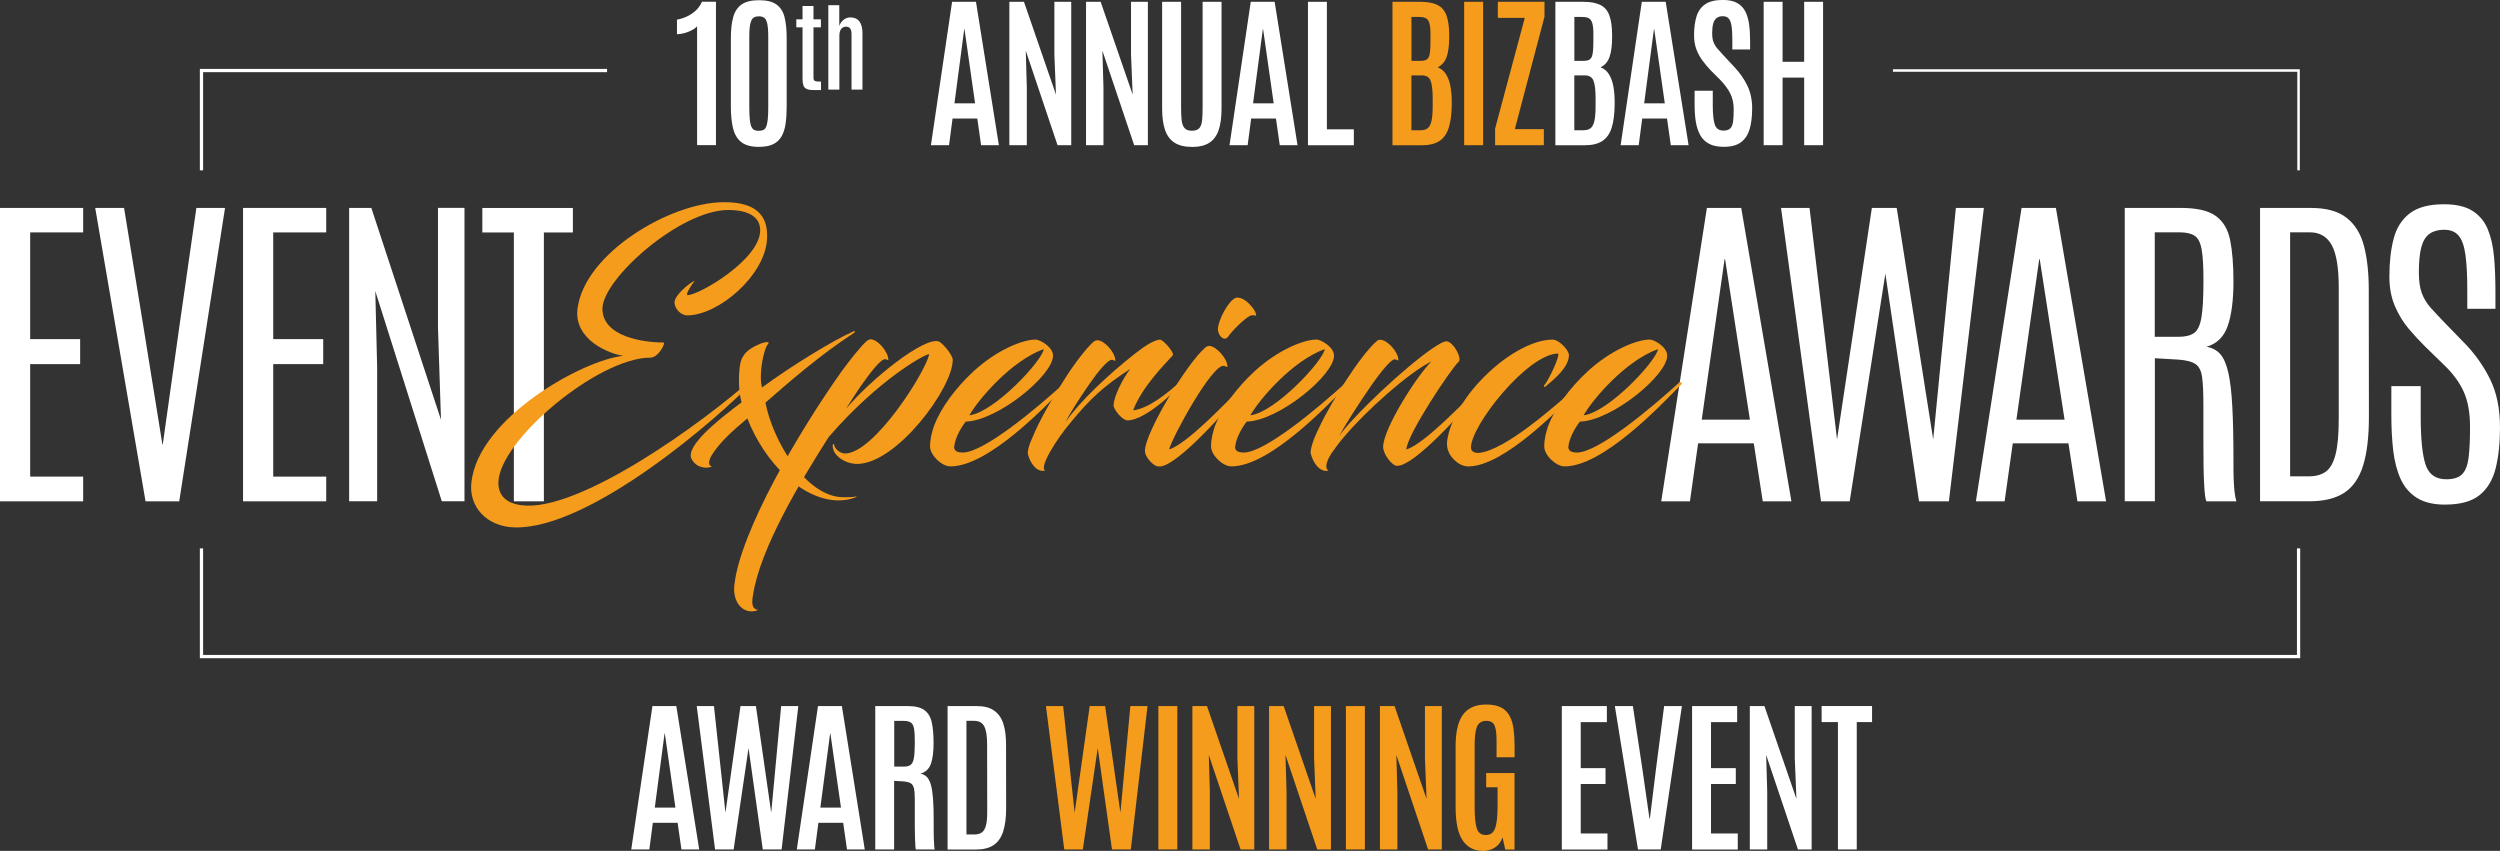
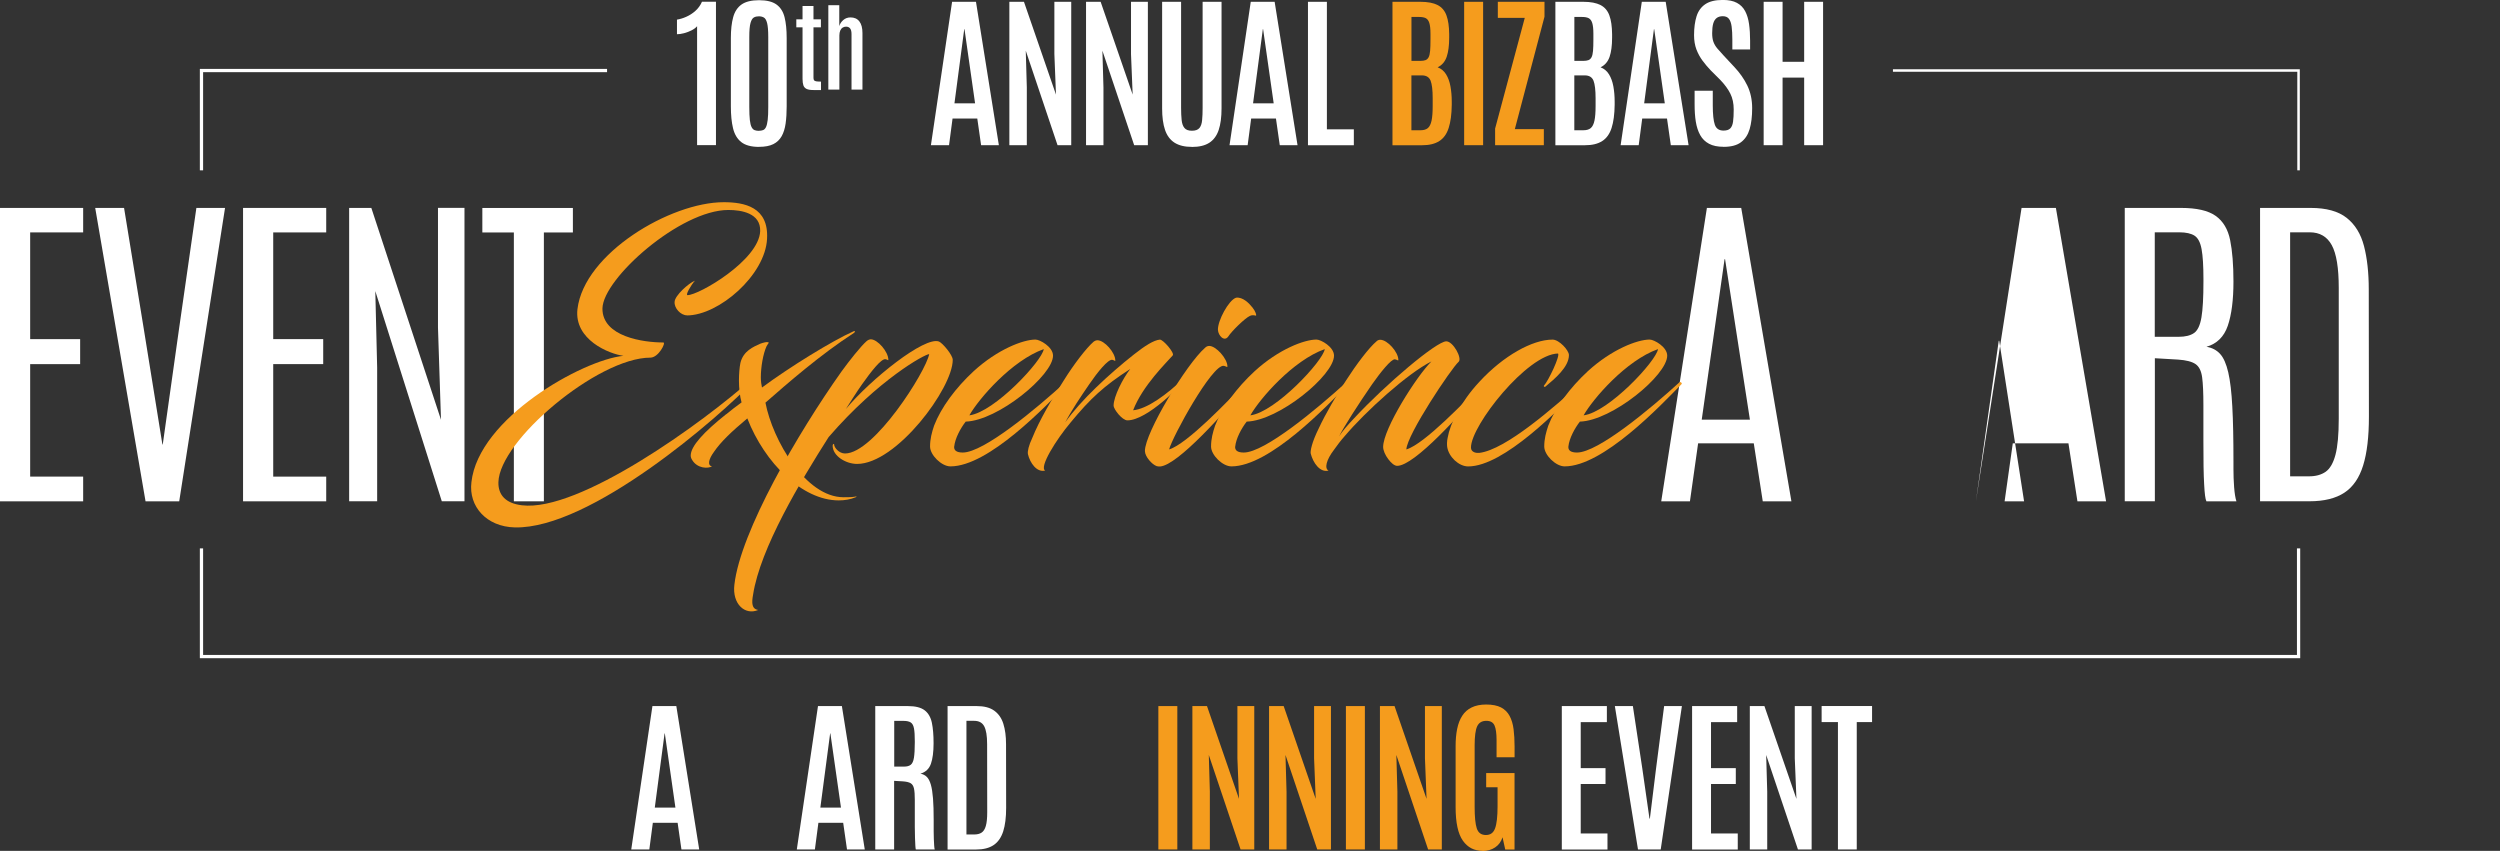
<svg xmlns="http://www.w3.org/2000/svg" id="Layer_2" data-name="Layer 2" viewBox="0 0 498.14 169.54">
  <rect x="0" y="0" width="498.14" height="169.54" fill="#333333" stroke="none" />
  <defs>
    <style>
      .cls-1 {
        fill: #f59c1d;
      }

      .cls-1, .cls-2 {
        stroke-width: 0px;
      }

      .cls-2 {
        fill: #fff;
      }
    </style>
  </defs>
  <g id="Layer_1-2" data-name="Layer 1">
    <g>
      <g>
        <polygon class="cls-2" points="40.47 33.94 39.82 33.94 39.82 13.73 120.96 13.73 120.96 14.38 40.47 14.38 40.47 33.94" />
        <polygon class="cls-2" points="458.25 33.94 457.75 33.94 457.75 14.3 377.18 14.3 377.18 13.8 458.25 13.8 458.25 33.94" />
        <polygon class="cls-2" points="458.33 131.15 39.82 131.15 39.82 109.27 40.47 109.27 40.47 130.5 457.68 130.5 457.68 109.27 458.33 109.27 458.33 131.15" />
        <g>
          <g>
            <path class="cls-2" d="m0,99.89v-58.46h16.57v4.88H6.01v21.26h9.96v4.98H6.01v22.42h10.56v4.92H0Z" />
            <path class="cls-2" d="m29,99.89l-10.03-58.46h5.75l3.92,24.05,3.72,23.08h.07l3.25-23.08,3.45-24.05h5.71l-9.13,58.46h-6.71Z" />
            <path class="cls-2" d="m48.43,99.89v-58.46h16.57v4.88h-10.56v21.26h9.96v4.98h-9.96v22.42h10.56v4.92h-16.57Z" />
            <path class="cls-2" d="m69.57,99.89v-58.46h4.42l13.88,42.21-.6-18.37v-23.85h5.28v58.46h-4.52l-13.25-41.88.37,15.24v26.64h-5.58Z" />
            <path class="cls-2" d="m102.39,99.89v-53.57h-6.28v-4.88h18.04v4.88h-5.78v53.57h-5.98Z" />
          </g>
          <g>
            <path class="cls-2" d="m331.01,99.89l9.1-58.46h6.84l10,58.46h-5.71l-1.79-11.56h-11.09l-1.63,11.56h-5.71Zm8.07-16.27h9.6l-4.95-31.98h-.1l-4.55,31.98Z" />
-             <path class="cls-2" d="m362.85,99.89l-7.97-58.46h5.68l5.48,46.13,6.94-46.13h4.95l7.27,46.13,4.52-46.13h5.58l-6.97,58.46h-5.95l-6.71-45.37-7.11,45.37h-5.71Z" />
-             <path class="cls-2" d="m393.71,99.89l9.1-58.46h6.84l10,58.46h-5.71l-1.79-11.56h-11.09l-1.63,11.56h-5.71Zm8.07-16.27h9.6l-4.95-31.98h-.1l-4.55,31.98Z" />
+             <path class="cls-2" d="m393.71,99.89l9.1-58.46h6.84l10,58.46h-5.71l-1.79-11.56h-11.09l-1.63,11.56h-5.71Zh9.6l-4.95-31.98h-.1l-4.55,31.98Z" />
            <path class="cls-2" d="m423.37,99.89v-58.46h11.23c3.1,0,5.39.53,6.88,1.58,1.48,1.05,2.45,2.66,2.89,4.83.44,2.17.66,4.93.66,8.27,0,3.68-.38,6.61-1.13,8.8-.75,2.19-2.17,3.59-4.25,4.19,1.11.18,2.01.65,2.71,1.41.7.76,1.24,1.99,1.63,3.67.39,1.68.66,3.96.81,6.83.16,2.87.23,6.5.23,10.91v1.53c0,.58.01,1.17.03,1.79.02.62.06,1.22.1,1.81.04.59.11,1.12.18,1.61.08.49.17.9.28,1.23h-5.98c-.11-.22-.2-.6-.27-1.15-.07-.54-.13-1.28-.18-2.23-.06-.94-.09-2.13-.12-3.57-.02-1.44-.03-3.17-.03-5.18v-7.04c0-2.41-.08-4.26-.25-5.53s-.6-2.15-1.31-2.64c-.71-.49-1.87-.79-3.49-.9l-4.62-.27v28.5h-6.01Zm5.98-32.78h4.75c1.33,0,2.35-.25,3.07-.75.72-.5,1.21-1.53,1.48-3.11.27-1.57.4-3.96.4-7.17v-.43c0-2.66-.12-4.65-.37-5.99-.24-1.34-.71-2.24-1.39-2.69-.69-.45-1.71-.68-3.06-.68h-4.88v20.82Z" />
            <path class="cls-2" d="m450.33,99.89v-58.46h10.1c3.1,0,5.49.66,7.16,1.98s2.82,3.19,3.45,5.61c.63,2.42.95,5.31.95,8.65l.03,25.37c0,3.99-.38,7.22-1.15,9.7s-2.01,4.29-3.74,5.43c-1.73,1.14-4.04,1.71-6.94,1.71h-9.86Zm5.98-4.98h3.79c1.33,0,2.42-.3,3.29-.9.86-.6,1.52-1.72,1.96-3.37.44-1.65.66-4.06.66-7.22v-26.07c0-3.96-.46-6.8-1.39-8.5-.93-1.7-2.39-2.56-4.38-2.56h-3.92v48.62Z" />
-             <path class="cls-2" d="m487.25,100.55c-2.35,0-4.23-.45-5.66-1.34-1.43-.9-2.51-2.15-3.24-3.75-.73-1.6-1.22-3.48-1.48-5.63-.25-2.15-.38-4.49-.38-7.04v-5.85h5.85v5.94c0,4.5.32,7.72.96,9.68.64,1.96,2.03,2.94,4.15,2.94,1.46,0,2.52-.35,3.19-1.06.67-.71,1.08-1.83,1.26-3.37.18-1.54.27-3.55.27-6.03,0-2.79-.42-5.12-1.26-6.99-.84-1.87-2.17-3.67-3.99-5.4l-3.65-3.55c-1.08-1.06-2.18-2.25-3.29-3.55s-2.03-2.82-2.77-4.53-1.11-3.68-1.11-5.9c0-2.88.28-5.4.85-7.56.56-2.16,1.63-3.84,3.21-5.05,1.57-1.21,3.84-1.81,6.81-1.81,2.39,0,4.28.43,5.66,1.3,1.38.86,2.4,2.08,3.06,3.64.65,1.56,1.07,3.4,1.26,5.53.19,2.13.28,4.45.28,6.97v3.39h-5.61v-3.82c0-2.9-.12-5.22-.37-6.96-.24-1.74-.69-3-1.35-3.79-.65-.79-1.62-1.18-2.91-1.18-1.17,0-2.14.27-2.89.8-.75.53-1.29,1.41-1.63,2.64-.33,1.23-.5,2.92-.5,5.07,0,1.71.2,3.09.6,4.15s1,2.04,1.81,2.94c.81.9,1.8,1.95,2.97,3.17l3.65,3.75c2.15,2.19,3.87,4.62,5.18,7.29,1.31,2.67,1.96,5.86,1.96,9.58,0,3.1-.29,5.81-.86,8.12-.58,2.31-1.64,4.1-3.21,5.36-1.56,1.26-3.84,1.89-6.83,1.89Z" />
          </g>
          <g>
            <path class="cls-1" d="m136.88,62.83c-1.26,0-2.58-1.45-2.46-2.7.06-1.26,2.8-3.71,4.06-4.21-.8.88-1.95,2.89-1.49,2.89,2.29,0,14.26-6.98,14.48-12.76.11-3.58-3.72-4.21-6.35-4.21-9.56,0-24.96,13.64-25.08,19.61-.06,5.66,8.19,6.79,12.14,6.79.57,0-.97,3.02-2.58,3.02-10.48,0-30.11,16.53-30.29,24.83-.06,2.51,1.43,4.21,4.69,4.59,11.34,1.38,35.9-16.28,46.09-25.39.11,0,.23.44.11.57-6.87,7.29-32.58,29.6-47.63,29.23-5.61-.13-9.22-4.15-8.64-8.99,1.37-12.76,22.16-24.39,30.29-25.2-2.86-.38-9.85-3.21-9.16-9.3,1.32-11.12,18.55-21.31,29.14-21.31,4.12,0,8.99.94,8.64,7.29-.34,7.23-9.62,15.27-15.97,15.27Z" />
            <path class="cls-1" d="m144.67,82.57c.97-.82,2.06-1.63,3.09-2.39-.34-1.19-.52-2.83-.52-4.34,0-1.38.12-2.7.29-3.52.57-2.39,2.58-3.21,3.95-3.83.51-.19,1.49-.5,1.72-.19-.11.13-.17.19-.46.69-.69,1.51-1.14,4.15-1.14,6.22,0,.75.11,1.51.23,2.01,5.5-4.08,13.97-9.3,18.21-11.19.4-.19.4.13.11.31-6.7,4.34-13.17,9.99-17.63,13.89,1.43,7.48,8.01,18.85,15.57,18.85.86,0,1.66,0,2.35-.13.17-.06.4,0,.06.13-1.03.44-2.23.63-3.38.63-7.27,0-14.77-7.48-18.21-16.34-3.15,2.64-5.27,4.65-6.64,6.66-1.2,1.63-1.26,2.77-.4,2.89-.8.5-2.92.44-3.95-1.26-.17-.25-.29-.57-.29-.88,0-1.89,2.63-4.71,7.04-8.23Z" />
            <path class="cls-1" d="m172.66,67.99c.34-.31.69-.38.86-.38,1.32,0,3.49,2.45,3.49,4.09,0,.19-.17-.06-.57-.13-.86-.13-2.86,2.45-4.69,5.03-.75,1.01-3.21,4.9-3.21,4.9,4.98-5.97,15.69-14.52,18.55-13.45.74.31,2.75,2.7,2.75,3.65,0,5.66-11.22,20.74-19.06,20.74-2.23,0-4.87-1.57-4.87-3.65,0-.31.29-.44.29-.25,0,.63.97,1.82,2.18,1.82,5.78,0,16.09-16.28,16.77-19.8-.86,0-10.08,5.03-20.04,16.53-5.55,8.74-13.63,22.12-15.06,31.43-.29,1.57-.29,2.83,1.03,3.02-2.63,1.13-5.21-1.19-4.75-5.03,1.2-10.56,12.65-30.23,21.35-42.49,1.55-2.14,3.84-5.03,4.98-6.03Z" />
            <path class="cls-1" d="m190.12,88.98c-.06.75.46,1.19,1.72,1.19,4.18,0,14.66-8.74,20.44-14.02.17-.13.57.19.4.38-4.29,4.4-15.69,16.4-23.3,16.4-1.77,0-4.06-2.26-4.06-3.96,0-1.51.34-2.77.8-4.15,1.37-3.58,4.29-7.54,7.9-10.87,4.75-4.34,9.85-6.29,12.31-6.29.86,0,3.49,1.45,3.49,3.21,0,3.9-10.99,12.95-17.4,13.14-1.03,1.32-2.12,3.33-2.29,4.97Zm3.03-6.22c4.98-.63,14.48-10.81,14.83-13.2-6.36,2.26-12.94,9.87-14.83,13.2Z" />
            <path class="cls-1" d="m217.88,68.11c.34-.25.57-.31.8-.31,1.37,0,3.55,2.45,3.55,4.02,0,.25-.17-.06-.63-.13-.86-.06-2.86,2.39-4.58,4.9-1.55,2.26-3.55,5.22-4.75,7.54,3.03-4.34,8.76-9.62,13.68-13.51,2.23-1.76,3.95-2.83,5.15-2.95.63-.06,2.98,2.64,2.58,3.14-1.26,1.45-6.01,6.03-7.9,10.94,2.75-.25,6.7-3.08,10.25-6.54.06-.06.4-.13.46,0-1.03,1.51-7.9,8.55-11.85,8.55-1.03,0-2.75-2.2-2.75-2.95,0-1.76,1.83-5.4,3.32-7.29-5.27,3.39-7.96,5.91-11.85,10.62-2.92,3.46-6.36,8.99-5.1,9.62-1.66.44-3.03-1.51-3.44-3.27-.11-.57.17-1.76.86-3.21,1.43-3.58,4.01-7.92,6.3-11.5,2-3.21,4.46-6.41,5.9-7.67Z" />
            <path class="cls-1" d="m230.48,92.88c-.92-.31-2.35-1.89-2.35-3.02,0-3.65,8.3-17.35,11.97-20.55.29-.31.63-.38.86-.38,1.32,0,3.61,2.51,3.61,4.09,0,.25-.29-.06-.74-.13-2.35-.25-10.19,14.08-10.88,16.66,3.49-1.01,11.85-9.74,15.34-13.45.4-.31.69.19.52.38-4.98,5.91-14.08,16.15-17.63,16.47-.23,0-.4,0-.69-.06Zm19.12-31.55c.52.63.86,1.57.63,1.57-.11,0-.57-.25-1.2.06-.97.44-3.61,3.02-4.29,4.09-.8,1.13-2-.19-2.06-1.32-.06-1.82,2.12-5.91,3.61-6.41,1.32-.19,2.58,1.07,3.32,2.01Z" />
            <path class="cls-1" d="m246.11,88.98c-.06.75.46,1.19,1.72,1.19,4.18,0,14.66-8.74,20.44-14.02.17-.13.57.19.4.38-4.29,4.4-15.69,16.4-23.3,16.4-1.77,0-4.06-2.26-4.06-3.96,0-1.51.34-2.77.8-4.15,1.37-3.58,4.29-7.54,7.9-10.87,4.75-4.34,9.85-6.29,12.31-6.29.86,0,3.49,1.45,3.49,3.21,0,3.9-10.99,12.95-17.4,13.14-1.03,1.32-2.12,3.33-2.29,4.97Zm3.03-6.22c4.98-.63,14.48-10.81,14.83-13.2-6.35,2.26-12.94,9.87-14.83,13.2Z" />
            <path class="cls-1" d="m280.23,89.55c3.61-1.07,11.79-9.68,15.46-13.45.34-.31.63.19.46.38-4.98,5.97-14.31,16.34-17.75,16.34-.57,0-1.2-.57-1.77-1.32-.63-.82-1.03-1.76-1.03-2.45,0-3.58,6.64-14.08,9.62-17.03-4.69,2.33-13.11,9.93-17.35,14.96-.74.82-1.43,1.76-2.06,2.64-1.54,2.01-1.95,3.71-1.09,4.15-1.72.44-3.09-1.57-3.55-3.39-.11-.44.17-2.14,1.6-5.03,1.37-2.95,3.55-6.66,5.44-9.55,2.06-3.21,4.58-6.54,6.07-7.79.23-.25.57-.31.74-.31,1.43,0,3.61,2.45,3.61,4.02,0,.25-.23-.06-.69-.13-.74-.06-2.86,2.58-4.58,5.03-2.69,3.9-5.67,8.55-6.53,10.31.63-1.01,1.72-2.26,2.92-3.52,6.41-6.91,16.49-15.4,18.43-15.4,1.37,0,3.21,3.39,2.46,4.08-1.43,1.26-10.31,14.52-10.42,17.47Z" />
            <path class="cls-1" d="m294.77,90.24c5.27-.63,14.88-9.11,20.44-14.08.17-.13.57.13.4.31-4.92,5.09-15.97,16.47-23.07,16.47-1.83,0-3.89-1.89-4.18-3.9-.06-.5-.06-1.13.11-1.89.46-2.64,2.52-7.04,6.35-11.12,4.7-5.09,10.48-8.36,14.54-8.36,1.32,0,3.26,2.14,3.26,3.08,0,2.39-2.81,4.71-4.69,6.29-.12.13-.4,0-.29-.19.92-1.01,3.26-5.97,2.81-6.41-6.13.13-17.35,14.33-17.35,18.73,0,1.01,1.14,1.13,1.66,1.07Z" />
            <path class="cls-1" d="m312.51,88.98c-.06.75.46,1.19,1.72,1.19,4.18,0,14.66-8.74,20.44-14.02.17-.13.57.19.4.38-4.29,4.4-15.69,16.4-23.3,16.4-1.78,0-4.07-2.26-4.07-3.96,0-1.51.34-2.77.8-4.15,1.37-3.58,4.29-7.54,7.9-10.87,4.75-4.34,9.85-6.29,12.31-6.29.86,0,3.49,1.45,3.49,3.21,0,3.9-10.99,12.95-17.4,13.14-1.03,1.32-2.12,3.33-2.29,4.97Zm3.03-6.22c4.98-.63,14.48-10.81,14.83-13.2-6.36,2.26-12.94,9.87-14.83,13.2Z" />
          </g>
        </g>
        <g>
          <path class="cls-2" d="m138.9,28.93V5.23c-.26.3-.63.58-1.11.82s-.99.43-1.51.57c-.53.14-.99.2-1.39.2v-2.91c.57-.09,1.19-.27,1.84-.56.66-.29,1.27-.68,1.83-1.18s1-1.1,1.31-1.82h2.79v28.57h-3.77Z" />
          <path class="cls-2" d="m151.25,29.27c-1.56,0-2.74-.32-3.55-.96-.81-.64-1.35-1.56-1.64-2.76-.29-1.2-.43-2.65-.43-4.33V7.57c0-1.64.15-3.02.46-4.14.3-1.11.86-1.96,1.66-2.53.81-.57,1.97-.86,3.5-.86s2.68.29,3.47.86c.79.57,1.33,1.42,1.61,2.53.28,1.12.42,2.5.42,4.14v13.65c0,1.27-.07,2.4-.21,3.39s-.4,1.84-.79,2.53-.94,1.22-1.66,1.58c-.72.36-1.67.54-2.84.54Zm-.03-3.21c.31,0,.59-.05.83-.14.24-.09.43-.29.58-.6s.26-.78.34-1.42.11-1.5.11-2.6V7.39c0-1.29-.08-2.22-.23-2.8-.15-.58-.37-.95-.65-1.1-.28-.16-.61-.24-.99-.24s-.7.07-.98.22c-.29.15-.51.51-.68,1.09-.17.58-.25,1.52-.25,2.82v13.93c0,1.1.04,1.97.11,2.61.07.63.19,1.1.35,1.41.16.31.36.51.6.6.24.09.52.14.86.14Z" />
          <path class="cls-2" d="m162.1,17.94c-.61,0-1.06-.07-1.38-.22-.31-.15-.53-.39-.64-.71-.11-.33-.17-.76-.17-1.29V5.45h-1.24v-1.6h1.24V1.2h2.18v2.65h1.48v1.6h-1.48v10c0,.23.03.41.1.52s.21.19.42.23c.21.04.54.06.98.06v1.69h-1.5Z" />
          <path class="cls-2" d="m165.05,17.86V1.04h2.18v4.17c.13-.45.39-.86.79-1.21.4-.35.88-.53,1.45-.53.76,0,1.35.26,1.76.79.41.52.62,1.3.62,2.33v11.26h-2.18V6.79c0-.53-.1-.91-.29-1.14-.2-.23-.46-.34-.8-.34-.26,0-.49.07-.69.2-.2.13-.36.33-.47.59s-.17.59-.17.98v10.77h-2.18Z" />
          <path class="cls-2" d="m185.49,28.93L189.71.36h4.76l4.56,28.57h-3.54l-.76-5.31h-4.93l-.7,5.31h-3.6Zm4.69-8.34h4.11l-2.11-14.79h-.05l-1.95,14.79Z" />
          <path class="cls-2" d="m201.12,28.93V.36h2.91l6.38,18.49-.32-8.07V.36h3.36v28.57h-2.73l-6.33-18.83.21,7.32v11.51h-3.47Z" />
          <path class="cls-2" d="m216.4,28.93V.36h2.91l6.38,18.49-.33-8.07V.36h3.36v28.57h-2.73l-6.33-18.83.21,7.32v11.51h-3.47Z" />
          <path class="cls-2" d="m237.5,29.27c-1.44,0-2.59-.28-3.47-.84-.87-.56-1.5-1.4-1.89-2.54s-.58-2.57-.58-4.3V.36h3.78v21.15c0,.93.04,1.74.11,2.42.07.68.26,1.21.56,1.57.3.37.8.55,1.49.55s1.19-.18,1.49-.54c.3-.36.48-.88.54-1.57.07-.68.1-1.49.1-2.42V.36h3.77v21.24c0,1.73-.19,3.17-.57,4.3s-1,1.98-1.86,2.54c-.86.56-2.02.84-3.47.84Z" />
          <path class="cls-2" d="m244.99,28.93L249.22.36h4.76l4.56,28.57h-3.54l-.76-5.31h-4.94l-.7,5.31h-3.6Zm4.69-8.34h4.11l-2.11-14.79h-.05l-1.95,14.79Z" />
          <path class="cls-2" d="m260.62,28.93V.36h3.77v25.41h5.37v3.17h-9.14Z" />
          <path class="cls-1" d="m277.46,28.93V.36h5.58c1.45,0,2.59.22,3.42.65.83.43,1.42,1.12,1.76,2.07.35.95.52,2.19.54,3.73v.73c0,1.54-.17,2.8-.5,3.78-.34.98-.94,1.68-1.8,2.09.71.27,1.27.74,1.68,1.4.41.66.7,1.46.87,2.39.17.93.26,1.94.26,3.04v.65c-.02,1.88-.23,3.42-.61,4.6-.38,1.19-1,2.06-1.86,2.61-.86.56-2,.84-3.44.84h-5.89Zm3.77-16.8h1.79c.42,0,.77-.05,1.03-.15.26-.1.47-.3.62-.59.15-.29.24-.72.29-1.27s.07-1.3.07-2.22v-1.19c0-.94-.08-1.65-.23-2.13-.15-.48-.39-.79-.71-.96-.32-.16-.75-.24-1.28-.24h-1.57v8.75Zm0,13.82h1.85c.62,0,1.1-.15,1.44-.44s.58-.79.73-1.49c.15-.7.22-1.68.22-2.92v-1.54c0-1.6-.14-2.76-.41-3.47-.28-.71-.86-1.07-1.75-1.07h-2.08v10.94Z" />
          <path class="cls-1" d="m291.74,28.93V.36h3.78v28.57h-3.78Z" />
          <path class="cls-1" d="m297.91,28.93v-3.31l5.91-22.06h-5.37V.36h9.3v2.97l-5.91,22.4h5.78v3.2h-9.71Z" />
          <path class="cls-2" d="m309.92,28.93V.36h5.58c1.45,0,2.59.22,3.42.65.83.43,1.42,1.12,1.76,2.07.35.95.52,2.19.54,3.73v.73c0,1.54-.17,2.8-.5,3.78-.34.98-.94,1.68-1.8,2.09.71.27,1.27.74,1.68,1.4.41.66.7,1.46.87,2.39.17.93.26,1.94.26,3.04v.65c-.02,1.88-.23,3.42-.61,4.6-.38,1.19-1,2.06-1.86,2.61-.86.56-2,.84-3.44.84h-5.89Zm3.77-16.8h1.79c.42,0,.77-.05,1.03-.15.26-.1.47-.3.62-.59.15-.29.24-.72.29-1.27s.07-1.3.07-2.22v-1.19c0-.94-.08-1.65-.23-2.13-.15-.48-.39-.79-.71-.96-.32-.16-.75-.24-1.28-.24h-1.57v8.75Zm0,13.82h1.85c.62,0,1.1-.15,1.44-.44s.58-.79.73-1.49c.15-.7.22-1.68.22-2.92v-1.54c0-1.6-.14-2.76-.41-3.47-.28-.71-.86-1.07-1.75-1.07h-2.08v10.94Z" />
          <path class="cls-2" d="m322.92,28.93l4.22-28.57h4.76l4.56,28.57h-3.54l-.76-5.31h-4.94l-.7,5.31h-3.6Zm4.69-8.34h4.11l-2.11-14.79h-.05l-1.95,14.79Z" />
          <path class="cls-2" d="m343.42,29.25c-1.17,0-2.13-.2-2.88-.6-.75-.4-1.34-.97-1.76-1.72s-.71-1.64-.88-2.68-.24-2.2-.24-3.49v-2.68h3.62v2.89c0,1.81.14,3.1.41,3.88s.85,1.17,1.73,1.17c.6,0,1.04-.14,1.33-.42.29-.28.48-.73.57-1.35.09-.62.13-1.43.13-2.45,0-1.19-.22-2.24-.67-3.14-.45-.9-1.11-1.8-1.97-2.7l-1.98-1.98c-.55-.58-1.08-1.21-1.58-1.88-.5-.67-.91-1.42-1.23-2.25-.31-.83-.47-1.78-.47-2.84,0-1.46.17-2.72.5-3.77.33-1.05.92-1.85,1.75-2.41s1.99-.84,3.48-.84c1.16,0,2.09.19,2.81.58.71.38,1.26.93,1.64,1.65s.64,1.57.78,2.57c.14,1,.21,2.11.21,3.34v1.72h-3.54v-1.96c0-1.04-.05-1.9-.14-2.59-.09-.69-.27-1.2-.54-1.55-.27-.35-.68-.52-1.22-.52-.51,0-.92.12-1.23.36-.31.24-.54.6-.68,1.1-.14.49-.21,1.13-.21,1.91,0,.69.08,1.27.25,1.74.17.46.43.91.78,1.32.35.42.78.9,1.29,1.44l2.11,2.26c1.07,1.14,1.93,2.36,2.57,3.68.64,1.32.97,2.83.97,4.51s-.17,3.03-.5,4.17c-.34,1.15-.92,2.02-1.74,2.63-.82.61-1.97.91-3.46.91Z" />
          <path class="cls-2" d="m351.42,28.93V.36h3.77v11.95h4.3V.36h3.77v28.57h-3.77v-13.47h-4.3v13.47h-3.77Z" />
        </g>
      </g>
      <g>
        <path class="cls-2" d="m125.78,169.26l4.22-28.57h4.76l4.56,28.57h-3.54l-.76-5.31h-4.94l-.7,5.31h-3.6Zm4.69-8.34h4.11l-2.11-14.79h-.05l-1.95,14.79Z" />
-         <path class="cls-2" d="m142.48,169.26l-3.65-28.57h3.43l2.29,21.25,3-21.25h3.07l3.05,21.25,1.98-21.25h3.42l-3.33,28.57h-3.75l-2.84-20.21-2.97,20.21h-3.7Z" />
        <path class="cls-2" d="m158.77,169.26l4.22-28.57h4.76l4.56,28.57h-3.54l-.76-5.31h-4.94l-.7,5.31h-3.6Zm4.69-8.34h4.11l-2.11-14.79h-.05l-1.95,14.79Z" />
        <path class="cls-2" d="m174.4,169.26v-28.57h6.49c1.5,0,2.62.28,3.35.84.73.56,1.21,1.39,1.44,2.48.23,1.1.34,2.46.34,4.08,0,1.73-.18,3.1-.53,4.1-.35,1-1.05,1.66-2.09,1.97.51.09.93.3,1.27.64s.61.86.81,1.56.34,1.62.43,2.76c.09,1.14.13,2.56.13,4.26v.84c0,.41,0,.88,0,1.4,0,.52.02,1.04.03,1.55.02.51.04.96.07,1.34.03.38.06.63.11.75h-3.77c-.03-.08-.06-.32-.09-.72-.03-.41-.05-.93-.07-1.58-.02-.65-.04-1.38-.04-2.2,0-.82,0-1.68,0-2.6v-2.78c0-.99-.05-1.73-.16-2.25-.11-.51-.33-.87-.67-1.07-.34-.2-.85-.32-1.54-.37l-1.75-.1v13.67h-3.77Zm3.78-16.51h1.96c.58,0,1.03-.12,1.34-.37s.52-.71.63-1.4c.11-.69.17-1.72.17-3.07v-.18c0-1.14-.05-2-.16-2.58-.11-.58-.32-.98-.64-1.19s-.8-.32-1.45-.32h-1.85v9.11Z" />
        <path class="cls-2" d="m188.81,169.26v-28.57h5.81c1.47,0,2.63.3,3.48.91.85.61,1.46,1.47,1.82,2.61.36,1.13.54,2.49.54,4.07l.02,12.7c0,1.91-.2,3.47-.59,4.69-.4,1.22-1.03,2.13-1.91,2.72s-2.04.88-3.49.88h-5.68Zm3.77-2.99h1.59c.57,0,1.05-.12,1.42-.37.37-.24.66-.68.84-1.32.19-.64.28-1.56.28-2.76l-.02-13.56c0-1.66-.2-2.84-.59-3.56s-1.06-1.07-1.99-1.07h-1.54v22.63Z" />
-         <path class="cls-1" d="m212.06,169.26l-3.65-28.57h3.43l2.29,21.25,3-21.25h3.07l3.05,21.25,1.98-21.25h3.42l-3.33,28.57h-3.75l-2.84-20.21-2.97,20.21h-3.7Z" />
        <path class="cls-1" d="m230.81,169.26v-28.57h3.78v28.57h-3.78Z" />
        <path class="cls-1" d="m237.59,169.26v-28.57h2.91l6.38,18.49-.32-8.07v-10.42h3.36v28.57h-2.73l-6.33-18.83.21,7.32v11.51h-3.47Z" />
        <path class="cls-1" d="m252.87,169.26v-28.57h2.91l6.38,18.49-.32-8.07v-10.42h3.36v28.57h-2.73l-6.33-18.83.21,7.32v11.51h-3.47Z" />
        <path class="cls-1" d="m268.18,169.26v-28.57h3.78v28.57h-3.78Z" />
        <path class="cls-1" d="m274.96,169.26v-28.57h2.91l6.38,18.49-.32-8.07v-10.42h3.36v28.57h-2.73l-6.33-18.83.21,7.32v11.51h-3.47Z" />
        <path class="cls-1" d="m295.43,169.54c-1.68,0-3-.68-3.95-2.04-.96-1.36-1.44-3.58-1.44-6.68v-12.18c0-1.25.1-2.39.31-3.41.21-1.02.54-1.89,1.01-2.61.46-.72,1.09-1.28,1.88-1.66.78-.38,1.75-.58,2.9-.58,1.22,0,2.21.2,2.95.58.74.39,1.31.95,1.7,1.68.4.73.66,1.61.8,2.65.13,1.03.2,2.19.2,3.47v2.13h-3.59v-3.41c0-1.34-.14-2.32-.41-2.93-.27-.61-.81-.92-1.62-.92-.88,0-1.49.36-1.83,1.08-.34.72-.51,2-.51,3.84v12.18c0,2.02.14,3.47.43,4.34.29.87.89,1.31,1.81,1.31s1.5-.44,1.83-1.32c.33-.88.5-2.36.5-4.42v-3.78h-2.27v-2.82h5.65v15.24h-1.85l-.54-2.45c-.28.88-.77,1.55-1.48,2.02s-1.53.71-2.48.71Z" />
        <path class="cls-2" d="m311.2,169.26v-28.57h8.98v3.2h-5.21v9.16h4.94v3.17h-4.94v9.85h5.33v3.2h-9.09Z" />
        <path class="cls-2" d="m326.38,169.26l-4.61-28.57h3.59l1.88,12.44,1.43,9.98h.08l1.23-9.98,1.61-12.44h3.54l-4.22,28.57h-4.53Z" />
        <path class="cls-2" d="m337.16,169.26v-28.57h8.98v3.2h-5.21v9.16h4.94v3.17h-4.94v9.85h5.33v3.2h-9.09Z" />
        <path class="cls-2" d="m348.66,169.26v-28.57h2.91l6.38,18.49-.33-8.07v-10.42h3.36v28.57h-2.73l-6.33-18.83.21,7.32v11.51h-3.47Z" />
        <path class="cls-2" d="m366.22,169.26v-25.38h-3.25v-3.2h10.05v3.2h-3.05v25.38h-3.75Z" />
      </g>
    </g>
  </g>
</svg>